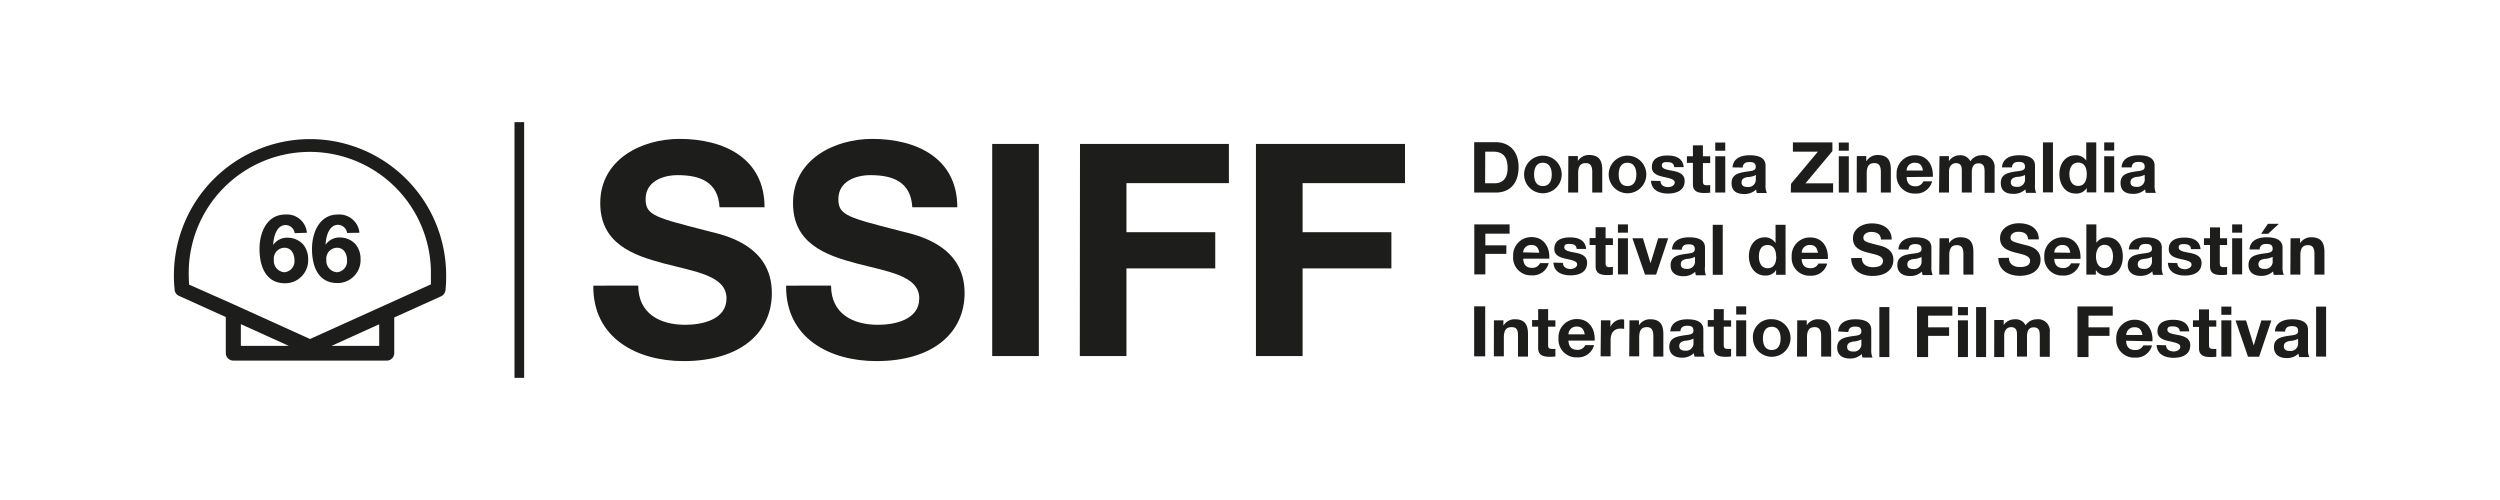
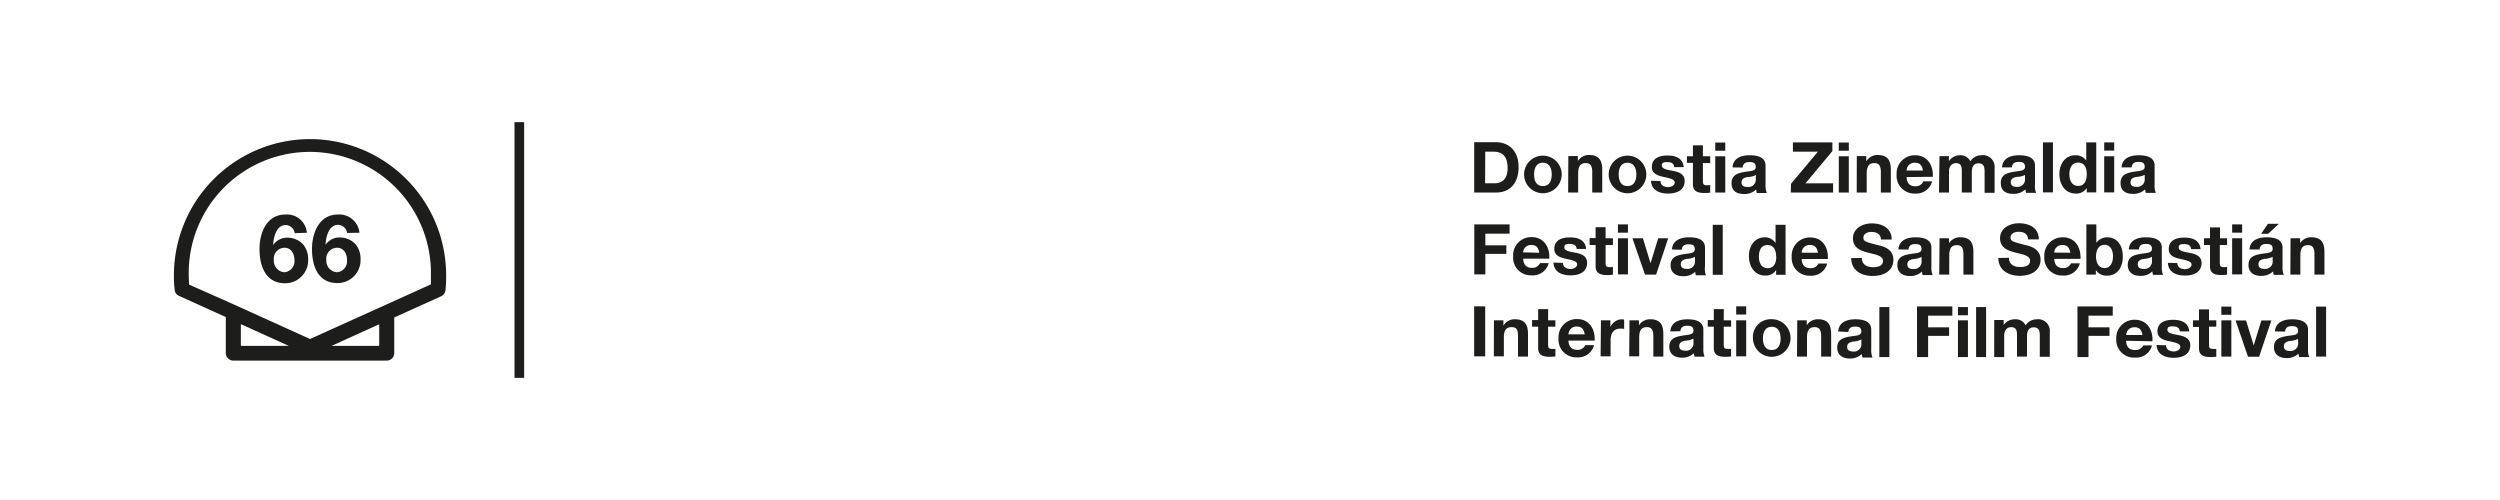
<svg xmlns="http://www.w3.org/2000/svg" id="4dc31f42-54b9-4916-91f0-e73146011b41" data-name="Capa 1" viewBox="0 0 500 100">
  <defs>
    <style>.c086d997-eb1d-4699-8cf0-6beaf84274ab{fill:#1d1d1b;}</style>
  </defs>
  <title>logo_ssiff_horizontal_negro</title>
-   <path class="c086d997-eb1d-4699-8cf0-6beaf84274ab" d="M251.19,71.21h9.33V53.68h17.76V46.44H260.52V36.63H281V28.79H251.19Zm-35.23,0h9.33V53.68h17.76V46.44H225.29V36.63h20.49V28.79H216Zm-17.52,0h9.33V28.79h-9.33ZM157.22,57.13c-.12,10.45,8.67,15.09,18.05,15.09,11.53,0,17.65-5.82,17.65-13.61,0-9.62-9.51-11.58-12.6-12.35-10.63-2.74-12.65-3.15-12.65-6.42,0-3.56,3.45-4.81,6.42-4.81,4.45,0,8.08,1.31,8.37,6.42h9c0-9.81-8.14-13.67-17-13.67-7.66,0-15.86,4.16-15.86,12.83,0,8,6.36,10.4,12.65,12.06s12.6,2.44,12.6,7c0,4.34-5,5.29-8.26,5.29-5,0-9.38-2.2-9.38-7.84Zm-38.56,0c-.11,10.45,8.68,15.09,18.06,15.09,11.53,0,17.65-5.82,17.65-13.61,0-9.62-9.51-11.58-12.6-12.35-10.63-2.74-12.65-3.15-12.65-6.42,0-3.56,3.44-4.81,6.41-4.81,4.46,0,8.08,1.31,8.38,6.42h9c0-9.81-8.14-13.67-17-13.67-7.66,0-15.86,4.16-15.86,12.83,0,8,6.36,10.4,12.65,12.06s12.6,2.44,12.6,7c0,4.34-5,5.29-8.26,5.29-5,0-9.39-2.2-9.39-7.84Z" />
  <path class="c086d997-eb1d-4699-8cf0-6beaf84274ab" d="M463.22,71.32h2v-10h-2Zm-6.21-5c.07-.79.56-1.09,1.32-1.09s1.29.12,1.29,1-1.13.77-2.36,1-2.47.56-2.47,2.2c0,1.49,1.1,2.18,2.47,2.18a3.33,3.33,0,0,0,2.45-.9,2.72,2.72,0,0,0,.14.7h2a3.73,3.73,0,0,1-.25-1.61V65.93c0-1.75-1.74-2.07-3.19-2.07-1.63,0-3.3.56-3.42,2.43Zm2.61,2.22A1.48,1.48,0,0,1,458,70.19c-.65,0-1.23-.19-1.23-.93s.57-.94,1.19-1.07a4,4,0,0,0,1.65-.42Zm-5.35-4.45h-2l-1.53,5h0l-1.53-5h-2.1l2.49,7.26h2.22Zm-8-2.77h-2v1.64h2Zm-2,10h2V64.06h-2Zm-2.47-9.44h-2v2.18h-1.21v1.33h1.21v4.29c0,1.45,1.07,1.73,2.29,1.73a8.56,8.56,0,0,0,1.17-.07V69.78a3.24,3.24,0,0,1-.62,0c-.67,0-.84-.16-.84-.84v-3.6h1.46V64.06h-1.46ZM431.32,69c.09,1.93,1.73,2.56,3.42,2.56s3.31-.62,3.31-2.53c0-1.35-1.14-1.77-2.3-2s-2.27-.36-2.27-1.08.66-.67,1.11-.67c.72,0,1.31.21,1.37,1h1.89c-.15-1.78-1.61-2.32-3.2-2.32s-3.16.48-3.16,2.33c0,1.28,1.15,1.69,2.3,1.94,1.44.31,2.27.52,2.27,1.13s-.73.93-1.31.93c-.79,0-1.52-.36-1.53-1.23Zm-6.07-2a1.58,1.58,0,0,1,1.66-1.55c1,0,1.4.54,1.58,1.55Zm5.24,1.26c.14-2.23-1.05-4.31-3.53-4.31a3.65,3.65,0,0,0-3.71,3.84A3.55,3.55,0,0,0,427,71.52a3.26,3.26,0,0,0,3.4-2.44h-1.75A1.66,1.66,0,0,1,427,70c-1.11,0-1.73-.58-1.78-1.85Zm-15,3.15h2.21V67.18h4.2V65.46h-4.2V63.14h4.85V61.29h-7.06Zm-16.65,0h2V67.11c0-1.42.95-1.68,1.35-1.68,1.26,0,1.21,1,1.21,1.82v4.07h2v-4c0-.92.21-1.85,1.34-1.85s1.22.81,1.22,1.78v4.11h2V66.46a2.35,2.35,0,0,0-2.65-2.6,2.64,2.64,0,0,0-2.19,1.21A2.16,2.16,0,0,0,403,63.86,2.64,2.64,0,0,0,400.74,65h0v-1h-1.89Zm-3.62,0h2v-10h-2Zm-1.63-10h-2v1.64h2Zm-2,10h2V64.06h-2Zm-8.18,0h2.21V67.18h4.2V65.46h-4.2V63.14h4.85V61.29H383.4Zm-7.54,0h2v-10h-2Zm-6.21-5c.07-.79.56-1.09,1.32-1.09s1.29.12,1.29,1-1.14.77-2.36,1-2.47.56-2.47,2.2c0,1.49,1.09,2.18,2.47,2.18a3.33,3.33,0,0,0,2.45-.9,2.72,2.72,0,0,0,.14.7h2a3.73,3.73,0,0,1-.25-1.61V65.93c0-1.75-1.74-2.07-3.19-2.07-1.63,0-3.3.56-3.42,2.43Zm2.61,2.22a1.48,1.48,0,0,1-1.61,1.68c-.65,0-1.23-.19-1.23-.93s.57-.94,1.18-1.07a4,4,0,0,0,1.66-.42ZM359.4,71.32h2V67.51c0-1.47.46-2.08,1.55-2.08.92,0,1.28.59,1.28,1.79v4.1h2V66.85c0-1.79-.53-3-2.66-3a2.61,2.61,0,0,0-2.22,1.21h0v-1h-1.9Zm-6.81-3.62c0-1.17.4-2.34,1.75-2.34s1.78,1.17,1.78,2.34S355.71,70,354.34,70s-1.75-1.17-1.75-2.32m-2,0a3.76,3.76,0,1,0,3.75-3.84,3.56,3.56,0,0,0-3.75,3.84m-1.35-6.41h-2v1.64h2Zm-2,10h2V64.06h-2Zm-2.48-9.44h-2v2.18h-1.21v1.33h1.21v4.29c0,1.45,1.07,1.73,2.29,1.73a8.66,8.66,0,0,0,1.17-.07V69.78a3.31,3.31,0,0,1-.62,0c-.68,0-.85-.16-.85-.84v-3.6h1.47V64.06h-1.47Zm-8.68,4.41c.07-.79.56-1.09,1.32-1.09s1.29.12,1.29,1-1.13.77-2.36,1-2.47.56-2.47,2.2c0,1.49,1.1,2.18,2.47,2.18a3.33,3.33,0,0,0,2.45-.9,2.72,2.72,0,0,0,.14.7h2a3.73,3.73,0,0,1-.25-1.61V65.93c0-1.75-1.74-2.07-3.19-2.07-1.63,0-3.3.56-3.42,2.43Zm2.61,2.22a1.48,1.48,0,0,1-1.61,1.68c-.65,0-1.23-.19-1.23-.93s.57-.94,1.19-1.07a4,4,0,0,0,1.65-.42Zm-12.85,2.81h2V67.51c0-1.47.46-2.08,1.55-2.08.92,0,1.28.59,1.28,1.79v4.1h2V66.85c0-1.79-.53-3-2.66-3a2.61,2.61,0,0,0-2.22,1.21h0v-1h-1.89Zm-5.72,0h2V68.05c0-1.28.51-2.33,2-2.33a3,3,0,0,1,.71.07V63.93a1.49,1.49,0,0,0-.43-.07,2.56,2.56,0,0,0-2.32,1.55h0V64.06h-1.89Zm-6.43-4.41a1.58,1.58,0,0,1,1.66-1.55c1,0,1.41.54,1.59,1.55Zm5.24,1.26c.14-2.23-1.05-4.31-3.52-4.31a3.64,3.64,0,0,0-3.71,3.84,3.55,3.55,0,0,0,3.71,3.82,3.27,3.27,0,0,0,3.4-2.44h-1.76a1.64,1.64,0,0,1-1.57.94c-1.11,0-1.73-.58-1.79-1.85Zm-9.3-6.29h-2v2.18h-1.21v1.33h1.21v4.29c0,1.45,1.06,1.73,2.29,1.73a8.51,8.51,0,0,0,1.16-.07V69.78a3.24,3.24,0,0,1-.62,0c-.67,0-.84-.16-.84-.84v-3.6h1.46V64.06h-1.46Zm-10.86,9.44h2V67.51c0-1.47.47-2.08,1.55-2.08s1.28.59,1.28,1.79v4.1h2V66.85c0-1.79-.53-3-2.65-3a2.59,2.59,0,0,0-2.22,1.21h-.05v-1h-1.89Zm-3.94,0h2.21v-10h-2.21Z" />
  <path class="c086d997-eb1d-4699-8cf0-6beaf84274ab" d="M458.07,54.92h2V51.11c0-1.48.46-2.08,1.54-2.08.93,0,1.28.59,1.28,1.78v4.11h2V50.45c0-1.8-.54-3-2.66-3a2.6,2.6,0,0,0-2.22,1.2h0v-1h-1.9Zm-2.29-10.16h-2.2l-1.35,2h1.39Zm-3.86,5.13c.07-.79.56-1.1,1.32-1.1s1.29.13,1.29,1-1.14.78-2.36,1-2.47.56-2.47,2.21c0,1.49,1.09,2.17,2.47,2.17a3.34,3.34,0,0,0,2.45-.89,2.9,2.9,0,0,0,.14.7h2a3.81,3.81,0,0,1-.25-1.62V49.52c0-1.74-1.74-2.06-3.19-2.06-1.63,0-3.31.56-3.42,2.43Zm2.61,2.22a1.48,1.48,0,0,1-1.61,1.67c-.65,0-1.23-.18-1.23-.93s.56-.94,1.18-1.07a3.88,3.88,0,0,0,1.66-.42Zm-6.1-7.23h-2v1.65h2Zm-2,10h2V47.65h-2ZM444,45.48h-2v2.17h-1.21V49H442v4.28C442,54.72,443,55,444.26,55a7.09,7.09,0,0,0,1.16-.07V53.37a2.53,2.53,0,0,1-.61.06c-.68,0-.85-.17-.85-.84V49h1.46V47.65H444Zm-10.42,7.08c.08,1.92,1.72,2.55,3.41,2.55s3.32-.61,3.32-2.52c0-1.35-1.14-1.78-2.31-2s-2.26-.37-2.26-1.09.66-.67,1.11-.67c.72,0,1.31.21,1.36,1h1.9c-.15-1.78-1.61-2.31-3.2-2.31s-3.16.47-3.16,2.33c0,1.28,1.15,1.69,2.3,1.94,1.43.31,2.26.52,2.26,1.12s-.73.93-1.31.93c-.78,0-1.51-.35-1.53-1.22Zm-5.81-2.67c.07-.79.56-1.1,1.32-1.1s1.3.13,1.3,1-1.14.78-2.37,1-2.47.56-2.47,2.21c0,1.49,1.1,2.17,2.47,2.17a3.33,3.33,0,0,0,2.45-.89,2.9,2.9,0,0,0,.14.7h2a3.81,3.81,0,0,1-.25-1.62V49.52c0-1.74-1.74-2.06-3.19-2.06-1.63,0-3.3.56-3.41,2.43Zm2.62,2.22a1.49,1.49,0,0,1-1.62,1.67c-.65,0-1.22-.18-1.22-.93s.56-.94,1.18-1.07a3.88,3.88,0,0,0,1.66-.42Zm-7.79-.82c0,1.21-.52,2.32-1.7,2.32s-1.7-1.11-1.7-2.32.52-2.33,1.7-2.33,1.7,1.11,1.7,2.33m-5.33,3.63h1.9V54h0a2.51,2.51,0,0,0,2.39,1.12c1.45,0,3-1.16,3-3.83s-1.55-3.82-3-3.82a2.66,2.66,0,0,0-2.29,1.08h0V44.88h-2Zm-6.42-4.41A1.57,1.57,0,0,1,412.47,49c1,0,1.4.53,1.59,1.55Zm5.24,1.26c.14-2.23-1.05-4.31-3.52-4.31a3.64,3.64,0,0,0-3.71,3.83,3.55,3.55,0,0,0,3.71,3.82,3.28,3.28,0,0,0,3.4-2.44h-1.76a1.64,1.64,0,0,1-1.57.94c-1.11,0-1.73-.57-1.79-1.84Zm-16.42-.18c0,2.47,2.05,3.57,4.27,3.57,2.72,0,4.17-1.38,4.17-3.22,0-2.28-2.25-2.74-3-2.92-2.51-.65-3-.75-3-1.52s.81-1.14,1.52-1.14c1.05,0,1.91.31,2,1.52h2.13c0-2.32-1.92-3.23-4-3.23-1.81,0-3.75,1-3.75,3,0,1.88,1.51,2.46,3,2.85s3,.58,3,1.66-1.19,1.25-2,1.25c-1.18,0-2.22-.52-2.22-1.85Zm-11.82,3.33h2V51.11c0-1.48.47-2.08,1.55-2.08.93,0,1.28.59,1.28,1.78v4.11h2V50.45c0-1.8-.53-3-2.65-3a2.61,2.61,0,0,0-2.23,1.2h0v-1h-1.89Zm-6.16-5c.07-.79.56-1.1,1.32-1.1s1.3.13,1.3,1-1.14.78-2.37,1-2.47.56-2.47,2.21c0,1.49,1.1,2.17,2.47,2.17a3.33,3.33,0,0,0,2.45-.89,2.9,2.9,0,0,0,.14.7h2a3.81,3.81,0,0,1-.25-1.62V49.52c0-1.74-1.74-2.06-3.19-2.06-1.63,0-3.3.56-3.41,2.43Zm2.62,2.22a1.49,1.49,0,0,1-1.62,1.67c-.65,0-1.22-.18-1.22-.93s.56-.94,1.18-1.07a3.88,3.88,0,0,0,1.66-.42Zm-14.07-.52c0,2.47,2.05,3.57,4.27,3.57,2.73,0,4.17-1.38,4.17-3.22,0-2.28-2.24-2.74-3-2.92-2.51-.65-3-.75-3-1.52s.82-1.14,1.52-1.14c1.05,0,1.91.31,2,1.52h2.14c0-2.32-1.93-3.23-4-3.23-1.82,0-3.75,1-3.75,3,0,1.88,1.5,2.46,3,2.85s3,.58,3,1.66-1.18,1.25-2,1.25c-1.18,0-2.22-.52-2.22-1.85Zm-9.91-1.08A1.57,1.57,0,0,1,362,49c1,0,1.4.53,1.59,1.55Zm5.24,1.26c.14-2.23-1-4.31-3.53-4.31a3.63,3.63,0,0,0-3.7,3.83,3.54,3.54,0,0,0,3.7,3.82,3.26,3.26,0,0,0,3.4-2.44h-1.75a1.66,1.66,0,0,1-1.58.94c-1.11,0-1.72-.57-1.78-1.84Zm-10.31-.51c0,1.2-.4,2.35-1.72,2.35s-1.76-1.19-1.76-2.33S352.19,49,353.5,49s1.72,1.12,1.72,2.3m0,3.66h1.89v-10h-2v3.66h0A2.49,2.49,0,0,0,353,47.46c-2.14,0-3.22,1.81-3.22,3.76s1.07,3.89,3.26,3.89A2.41,2.41,0,0,0,355.22,54h0Zm-12.67,0h2v-10h-2Zm-6.21-5c.07-.79.56-1.1,1.32-1.1s1.3.13,1.3,1-1.14.78-2.37,1-2.47.56-2.47,2.21c0,1.49,1.1,2.17,2.47,2.17a3.33,3.33,0,0,0,2.45-.89,2.9,2.9,0,0,0,.14.7h2A3.81,3.81,0,0,1,341,53.3V49.52c0-1.74-1.74-2.06-3.19-2.06-1.63,0-3.3.56-3.41,2.43ZM339,52.11a1.49,1.49,0,0,1-1.62,1.67c-.65,0-1.22-.18-1.22-.93s.56-.94,1.18-1.07a3.88,3.88,0,0,0,1.66-.42Zm-5.36-4.46h-2l-1.53,5h0l-1.53-5h-2.1L329,54.92h2.22Zm-8.05-2.77h-2v1.65h2Zm-2,10h2V47.65h-2Zm-2.47-9.44h-2v2.17h-1.2V49h1.2v4.28c0,1.45,1.07,1.73,2.29,1.73a7.22,7.22,0,0,0,1.17-.07V53.37a2.61,2.61,0,0,1-.62.06c-.67,0-.84-.17-.84-.84V49h1.46V47.65h-1.46Zm-10.43,7.08c.09,1.92,1.73,2.55,3.42,2.55s3.31-.61,3.31-2.52c0-1.35-1.13-1.78-2.3-2s-2.26-.37-2.26-1.09.66-.67,1.11-.67c.71,0,1.3.21,1.36,1h1.9c-.16-1.78-1.62-2.31-3.21-2.31s-3.16.47-3.16,2.33c0,1.28,1.15,1.69,2.3,1.94,1.44.31,2.27.52,2.27,1.12s-.73.93-1.31.93c-.79,0-1.52-.35-1.53-1.22Zm-6.07-2.05A1.57,1.57,0,0,1,306.27,49c1,0,1.4.53,1.59,1.55Zm5.24,1.26c.14-2.23-1.05-4.31-3.53-4.31a3.63,3.63,0,0,0-3.7,3.83,3.54,3.54,0,0,0,3.7,3.82,3.28,3.28,0,0,0,3.41-2.44H308a1.65,1.65,0,0,1-1.58.94c-1.11,0-1.72-.57-1.78-1.84Zm-15,3.15h2.21V50.77h4.2V49.06h-4.2V46.74h4.85V44.88h-7.06Z" />
  <path class="c086d997-eb1d-4699-8cf0-6beaf84274ab" d="M426.33,33.48c.07-.79.56-1.1,1.32-1.1s1.29.13,1.29,1-1.14.77-2.36,1-2.47.57-2.47,2.21,1.09,2.18,2.47,2.18a3.35,3.35,0,0,0,2.45-.9,2.72,2.72,0,0,0,.14.7h2a3.73,3.73,0,0,1-.25-1.61V33.12c0-1.75-1.75-2.07-3.19-2.07-1.63,0-3.31.56-3.42,2.43Zm2.61,2.22a1.48,1.48,0,0,1-1.62,1.67c-.64,0-1.22-.18-1.22-.92s.56-.94,1.18-1.07a4,4,0,0,0,1.66-.42Zm-6.1-7.22h-2v1.64h2Zm-2,10h2V31.25h-2Zm-3.49-3.65c0,1.19-.39,2.35-1.71,2.35s-1.76-1.2-1.76-2.34.45-2.32,1.76-2.32,1.71,1.13,1.71,2.31m0,3.65h1.9v-10h-2v3.65h0a2.51,2.51,0,0,0-2.15-1.08c-2.13,0-3.22,1.81-3.22,3.77s1.07,3.89,3.26,3.89a2.42,2.42,0,0,0,2.21-1.12h0Zm-8.76,0h2v-10h-2Zm-6.21-5c.07-.79.56-1.1,1.32-1.1s1.3.13,1.3,1-1.14.77-2.37,1-2.47.57-2.47,2.21,1.1,2.18,2.47,2.18a3.33,3.33,0,0,0,2.45-.9,3.22,3.22,0,0,0,.14.7h2A3.73,3.73,0,0,1,407,36.9V33.12c0-1.75-1.74-2.07-3.19-2.07-1.63,0-3.3.56-3.41,2.43ZM405,35.7a1.48,1.48,0,0,1-1.62,1.67c-.65,0-1.22-.18-1.22-.92s.56-.94,1.18-1.07A4,4,0,0,0,405,35Zm-17.2,2.81h2V34.3c0-1.42,1-1.68,1.35-1.68,1.27,0,1.21,1,1.21,1.82v4.07h2v-4c0-.91.21-1.84,1.34-1.84s1.22.8,1.22,1.77v4.12h2V33.65a2.35,2.35,0,0,0-2.66-2.6,2.64,2.64,0,0,0-2.19,1.21A2.16,2.16,0,0,0,392,31.05a2.62,2.62,0,0,0-2.22,1.18h0v-1h-1.88Zm-6.48-4.41A1.57,1.57,0,0,1,383,32.55c1,0,1.41.54,1.59,1.55Zm5.24,1.26c.14-2.23-1.06-4.31-3.53-4.31a3.64,3.64,0,0,0-3.71,3.84,3.55,3.55,0,0,0,3.71,3.82,3.27,3.27,0,0,0,3.4-2.45h-1.76a1.64,1.64,0,0,1-1.57,1c-1.11,0-1.73-.58-1.78-1.85Zm-15.22,3.15h2V34.7c0-1.47.47-2.08,1.55-2.08.93,0,1.28.59,1.28,1.79v4.1h2V34c0-1.8-.53-3-2.65-3a2.57,2.57,0,0,0-2.22,1.21h-.05v-1h-1.89Zm-1.58-10h-2v1.64h2Zm-2,10h2V31.25h-2Zm-9.6,0h8.46V36.66h-5.52l5.38-6.44V28.48h-7.9v1.85h5l-5.38,6.44Zm-9.63-5c.07-.79.57-1.1,1.32-1.1s1.3.13,1.3,1-1.14.77-2.36,1-2.48.57-2.48,2.21,1.1,2.18,2.48,2.18a3.33,3.33,0,0,0,2.44-.9,3.22,3.22,0,0,0,.14.7h2a3.56,3.56,0,0,1-.26-1.61V33.12c0-1.75-1.74-2.07-3.19-2.07-1.63,0-3.3.56-3.41,2.43Zm2.62,2.22a1.48,1.48,0,0,1-1.62,1.67c-.65,0-1.22-.18-1.22-.92s.56-.94,1.18-1.07A4,4,0,0,0,351.2,35Zm-6.1-7.22h-2v1.64h2Zm-2,10h2V31.25h-2Zm-2.47-9.44h-2v2.18h-1.2v1.33h1.2v4.29c0,1.45,1.07,1.73,2.29,1.73a8.56,8.56,0,0,0,1.17-.07V37a3.24,3.24,0,0,1-.62.05c-.67,0-.84-.17-.84-.84v-3.6h1.46V31.25h-1.46ZM330.2,36.15c.09,1.93,1.73,2.56,3.42,2.56s3.31-.62,3.31-2.53c0-1.35-1.13-1.77-2.3-2s-2.26-.36-2.26-1.08.66-.68,1.11-.68c.71,0,1.3.21,1.36,1h1.9c-.16-1.79-1.62-2.32-3.21-2.32s-3.16.48-3.16,2.33c0,1.28,1.15,1.69,2.3,1.94,1.44.31,2.27.52,2.27,1.13s-.73.92-1.31.92c-.79,0-1.52-.35-1.53-1.22Zm-6.46-1.26c0-1.17.4-2.34,1.75-2.34s1.78,1.17,1.78,2.34-.41,2.32-1.78,2.32-1.75-1.17-1.75-2.32m-2,0a3.76,3.76,0,1,0,7.52,0,3.76,3.76,0,1,0-7.52,0m-8.11,3.62h2V34.7c0-1.47.46-2.08,1.54-2.08.93,0,1.28.59,1.28,1.79v4.1h2V34c0-1.8-.54-3-2.66-3a2.59,2.59,0,0,0-2.22,1.21h0v-1h-1.9Zm-6.81-3.62c0-1.17.4-2.34,1.75-2.34s1.78,1.17,1.78,2.34-.41,2.32-1.78,2.32-1.75-1.17-1.75-2.32m-2,0a3.76,3.76,0,1,0,7.52,0,3.76,3.76,0,1,0-7.52,0m-7.77-4.56h1.57c2.2,0,2.9,1.3,2.9,3.32,0,2.22-1.22,3-2.5,3h-2Zm-2.21,8.18h4.33c3.07,0,4.55-2.16,4.55-5.07,0-3.33-2-5-4.55-5h-4.33Z" />
  <rect class="c086d997-eb1d-4699-8cf0-6beaf84274ab" x="102.9" y="24.43" width="1.93" height="51.14" />
  <path class="c086d997-eb1d-4699-8cf0-6beaf84274ab" d="M67.41,49.55c1.38,0,2,1.24,2,2.48a2.22,2.22,0,0,1-2,2.42A2.29,2.29,0,0,1,65.27,52a2.18,2.18,0,0,1,2.14-2.45m4.48-3a4.05,4.05,0,0,0-4.29-3.65c-3.76,0-5.2,3.67-5.2,6.89s1.08,6.82,5.08,6.82a4.59,4.59,0,0,0,4.63-4.82,4.52,4.52,0,0,0-1-2.94,4.19,4.19,0,0,0-3-1.35,3.36,3.36,0,0,0-3,1.46l0,0c.07-1.47.58-4,2.53-4a1.89,1.89,0,0,1,1.78,1.63Zm-15,3c1.37,0,2,1.24,2,2.48a2.22,2.22,0,0,1-2,2.42A2.28,2.28,0,0,1,54.77,52a2.18,2.18,0,0,1,2.14-2.45m4.47-3a4,4,0,0,0-4.29-3.65c-3.76,0-5.19,3.67-5.19,6.89S53,56.65,57,56.65a4.59,4.59,0,0,0,4.63-4.82,4.52,4.52,0,0,0-1-2.94,4.23,4.23,0,0,0-3-1.35,3.38,3.38,0,0,0-3,1.46l0,0c.08-1.47.59-4,2.54-4a1.89,1.89,0,0,1,1.77,1.63Z" />
  <path class="c086d997-eb1d-4699-8cf0-6beaf84274ab" d="M86.17,56.88,62,67.8,46.8,60.91h0l-9-4c0-.6-.05-1.18-.05-1.82a24.22,24.22,0,1,1,48.43,0c0,.66,0,1.25,0,1.84M75.84,69.18H66.29l9.55-4.33ZM48.17,64.83l9.6,4.35h-9.6ZM62,27.82A27.26,27.26,0,0,0,34.78,55a25.47,25.47,0,0,0,.14,2.88,1.48,1.48,0,0,0,.44,1h0a1.44,1.44,0,0,0,.52.33l9.28,4.2v7.21a1.51,1.51,0,0,0,1.51,1.5H77.35a1.5,1.5,0,0,0,1.5-1.5V63.49l9.37-4.23A1.53,1.53,0,0,0,89.1,58,25.32,25.32,0,0,0,89.23,55,27.25,27.25,0,0,0,62,27.82" />
</svg>